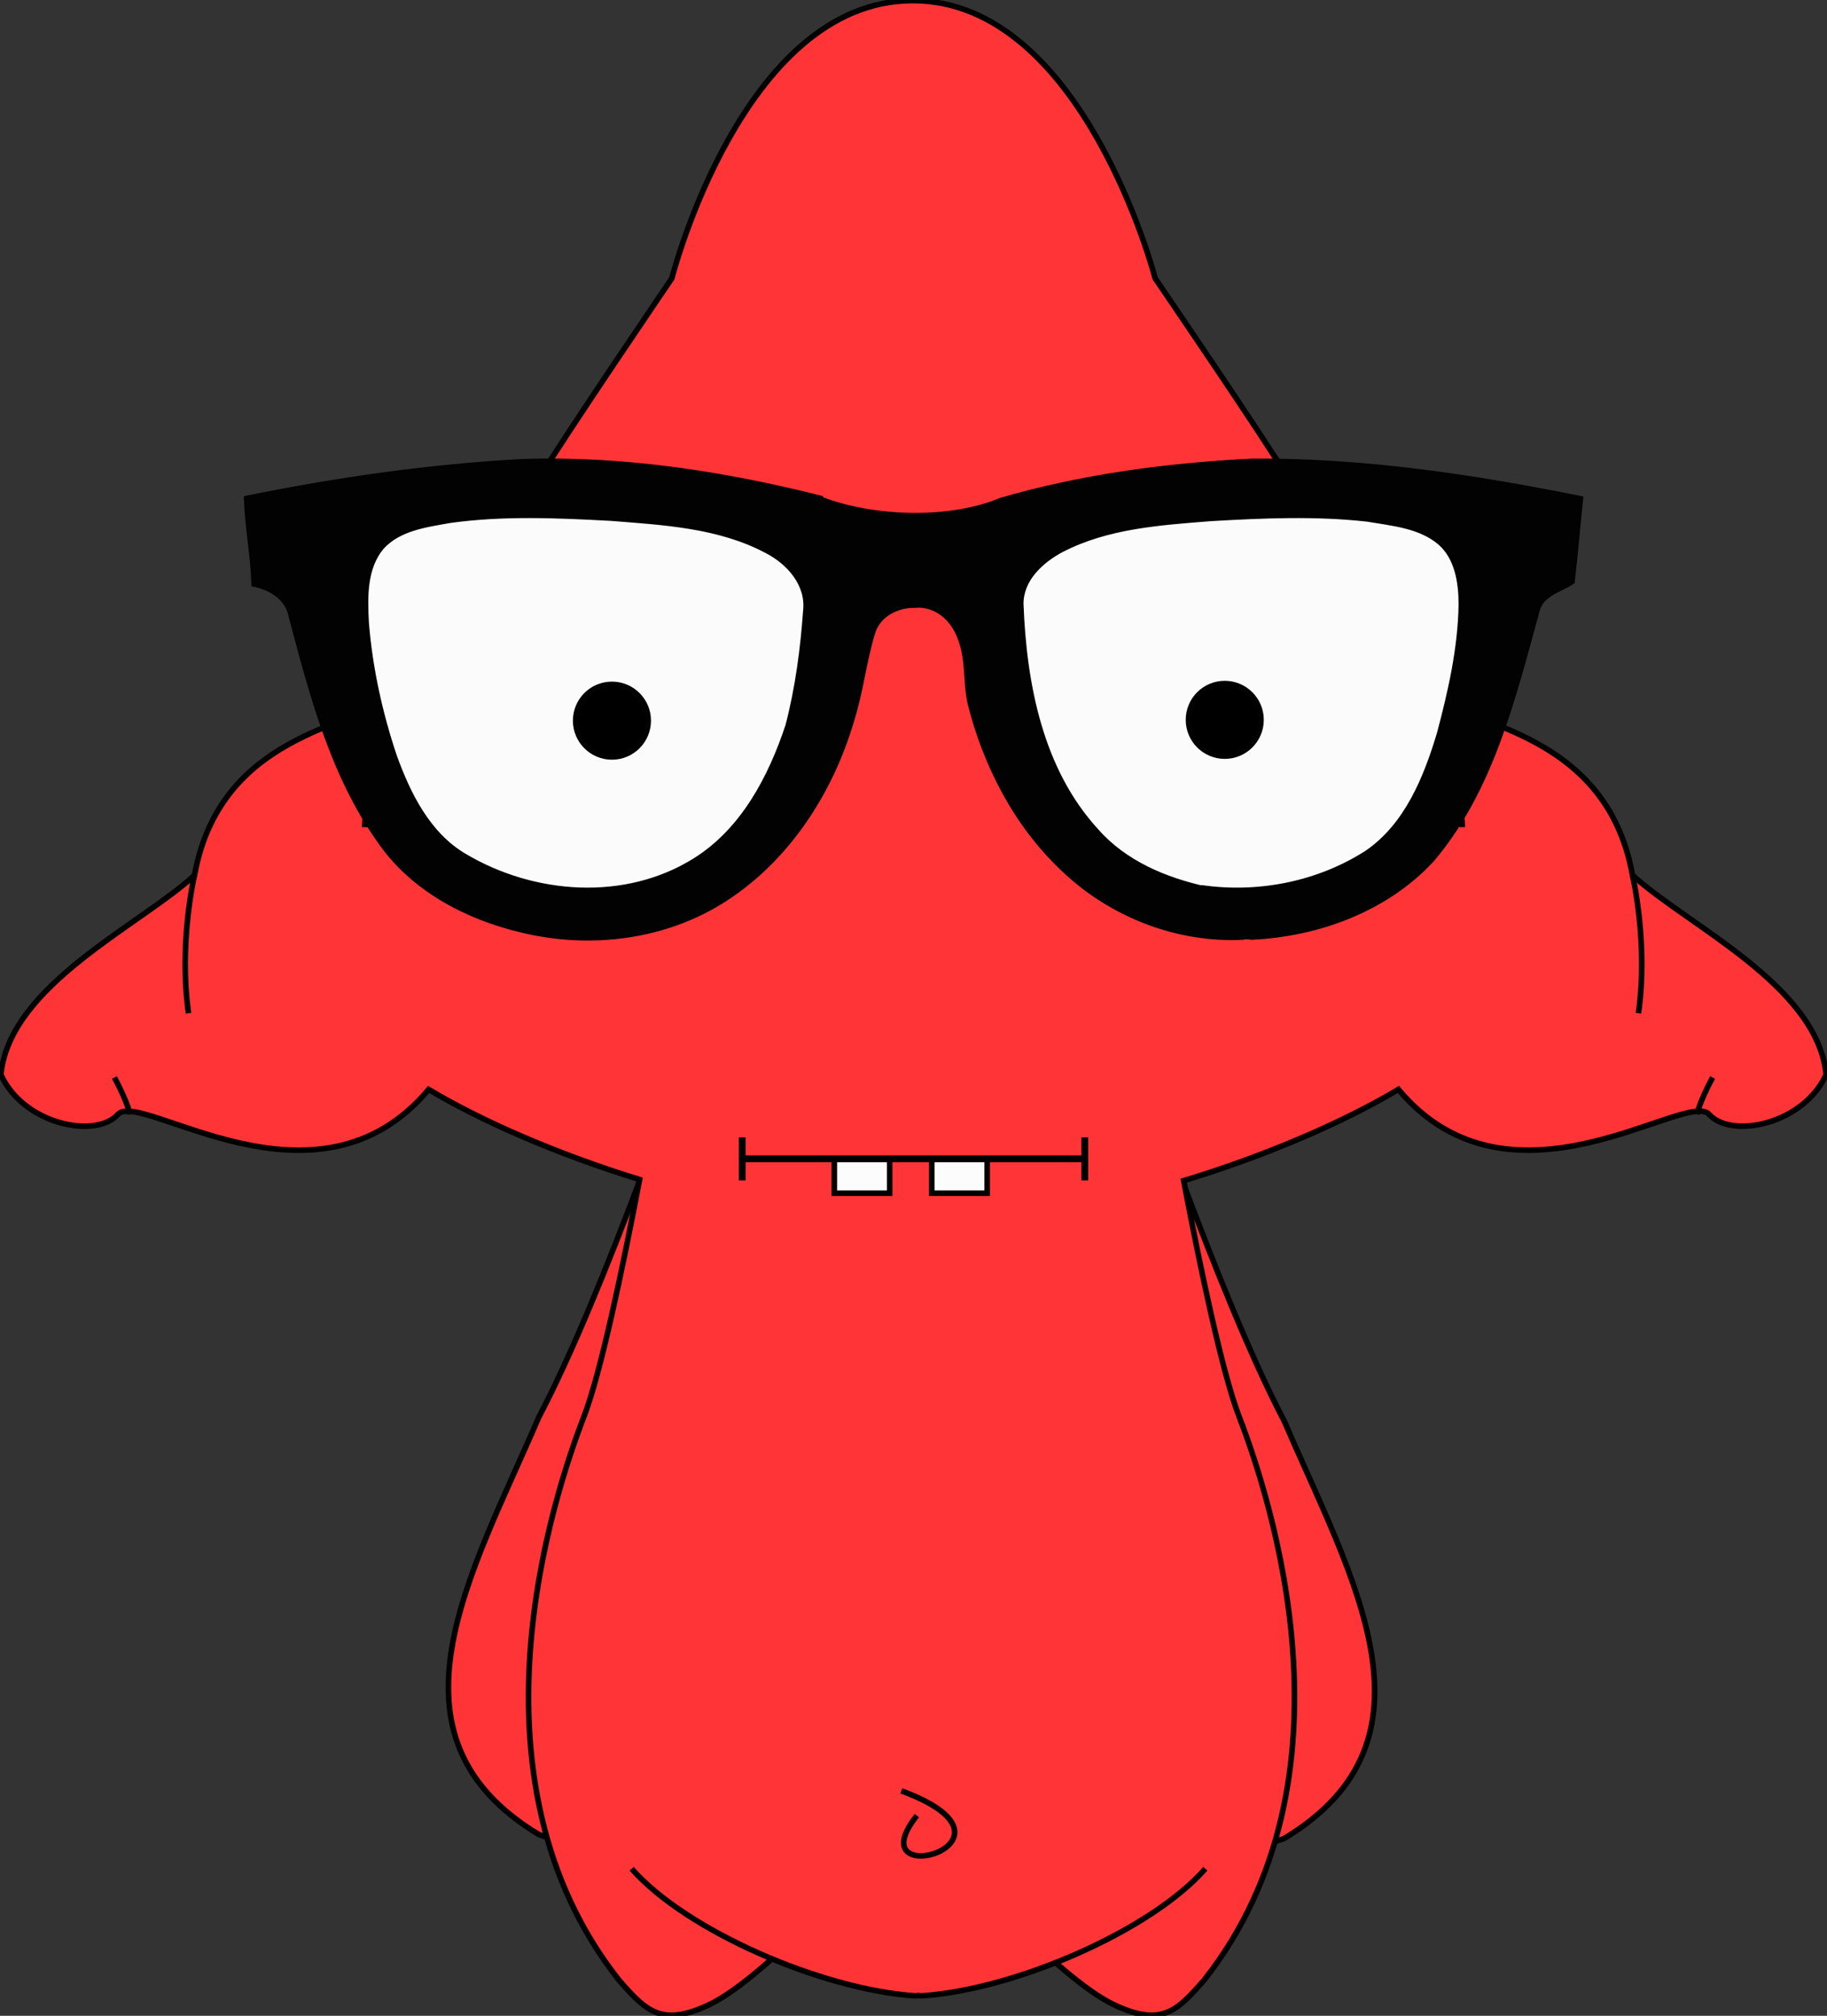
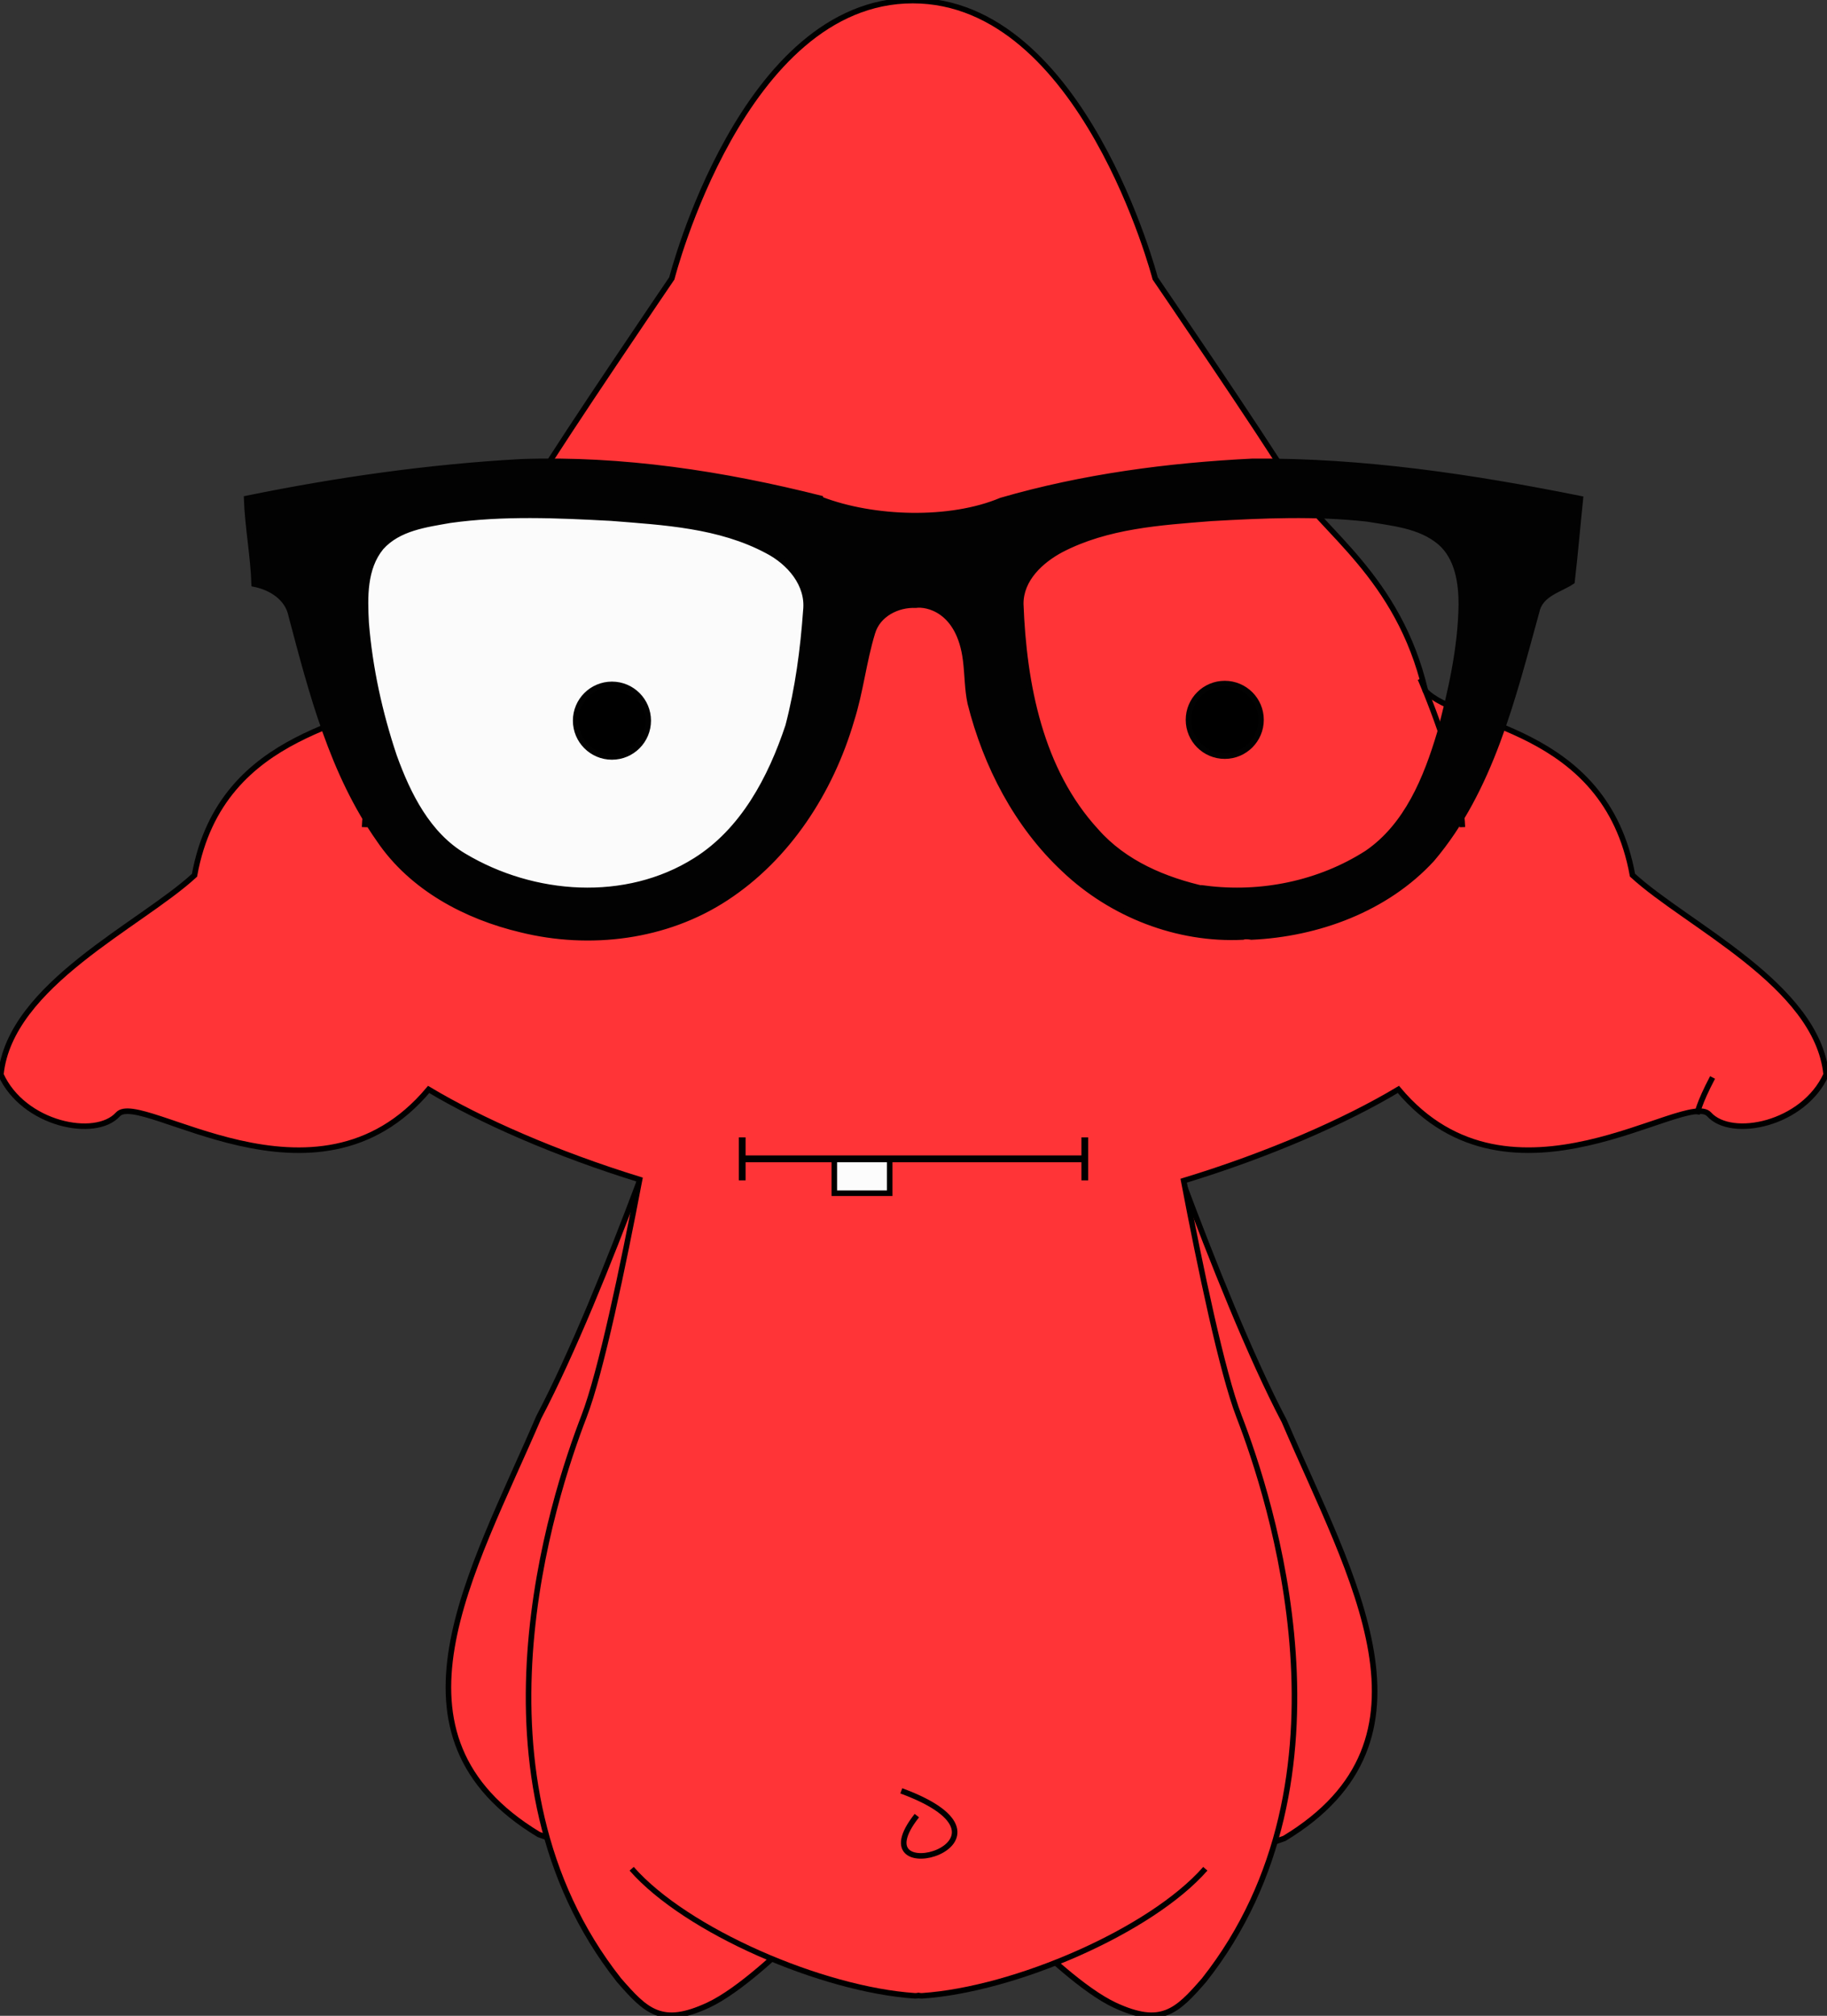
<svg xmlns="http://www.w3.org/2000/svg" version="1.1" id="CYKLPO_4" x="0px" y="0px" width="164.337px" height="181.278px" viewBox="5.068 209.91 164.337 181.278" enable-background="new 5.068 209.91 164.337 181.278" xml:space="preserve">
  <rect x="5.068" y="209.91" width="164.337" height="181.278" fill="#333333" stroke="none" />
  <g>
    <g id="element_7234" transform="rotate(0 198 300)">
      <g id="general_1392680438" transform="scale(1 1) translate(0 0)">
        <g id="_x35_3029df651f9c">
          <path fill="#FF3437" stroke="#000000" stroke-width="0.5" stroke-miterlimit="10" d="M66.896,304.086      c0,0-7.307,21.756-13.365,33.274c-6.063,14.117-14.772,28.608,0,37.526c5.302,1.859,8.331,2.602,12.876-3.345      c4.547-5.943,8.741-70.043,8.741-70.043L66.896,304.086z" />
          <path fill="#FF3437" stroke="#000000" stroke-width="0.5" stroke-miterlimit="10" d="M106.677,302.793      c0,0,7.85,23.401,13.91,34.919c6.062,14.121,14.771,28.612,0,37.528c-5.303,1.855-8.335,2.6-12.878-3.346      c11.195,14.646-6.011-62.061-6.336-70.748L106.677,302.793z" />
          <path fill="#FF3437" stroke="#000000" stroke-width="0.5" stroke-miterlimit="10" d="M151.908,288.61      c-2.43-13.444-15.794-13.444-18.629-16.583c-2.43-10.308-9.316-14.341-12.153-18.82c-2.43-4.033-12.151-18.263-12.151-18.263      s-6.483-24.982-21.806-24.982c-15.32,0-21.671,24.982-21.671,24.982s-9.722,14.286-12.149,18.317      c-2.837,4.481-9.724,8.489-12.154,18.794c-2.835,3.136-16.202,3.124-18.632,16.568c-4.86,4.481-16.607,9.852-17.418,17.921      c2.026,4.481,8.506,5.821,10.531,3.581c2.027-2.243,17.823,9.857,27.948-2.243c4.661,2.793,11.463,5.788,18.976,8.103      c-1.491,7.83-3.479,17.344-5.001,21.299c-2.796,7.244-11.181,32.563,3.144,50.693c2.444,2.809,3.84,4.203,8.032,2.251      c2.74-1.274,6.52-4.809,8.813-7.106h18.941c2.294,2.298,6.075,5.832,8.812,7.106c4.194,1.952,5.59,0.558,8.034-2.251      c14.323-18.13,5.938-43.449,3.144-50.693c-1.52-3.938-3.494-13.387-4.981-21.195c7.646-2.327,14.581-5.372,19.313-8.21      c10.126,12.101,25.92,0,27.947,2.243c2.024,2.243,8.504,0.898,10.531-3.587C168.519,298.471,156.77,293.091,151.908,288.61z" />
          <path fill="#FF3437" stroke="#000000" stroke-width="0.5" stroke-miterlimit="10" d="M61.886,377.965      c4.89,5.576,17.112,10.87,25.497,11.429c0.104,0,0.202-0.012,0.301-0.032c0.101,0.021,0.199,0.032,0.302,0.032      c8.383-0.558,20.609-5.853,25.499-11.429" />
          <path fill="none" stroke="#000000" stroke-width="0.5" stroke-miterlimit="10" d="M87.538,373.186      c-5.59,7.06,11.178,2.416-1.399-2.228" />
          <path fill="none" stroke="#000000" stroke-width="0.5" stroke-miterlimit="10" d="M41.646,270.951c0,0-3.6,8.164-3.779,13.344" />
-           <path fill="none" stroke="#000000" stroke-width="0.5" stroke-miterlimit="10" d="M22.563,288.61c0,0-1.438,6.044-0.539,12.416" />
-           <path fill="none" stroke="#000000" stroke-width="0.5" stroke-miterlimit="10" d="M16.757,310.122c0,0-0.134-0.931-1.394-3.317" />
          <path fill="none" stroke="#000000" stroke-width="0.5" stroke-miterlimit="10" d="M132.826,270.951      c0,0,3.601,8.164,3.781,13.344" />
-           <path fill="none" stroke="#000000" stroke-width="0.5" stroke-miterlimit="10" d="M151.908,288.61c0,0,1.439,6.044,0.539,12.416      " />
          <path fill="none" stroke="#000000" stroke-width="0.5" stroke-miterlimit="10" d="M157.716,310.122c0,0,0.135-0.931,1.396-3.317      " />
        </g>
      </g>
    </g>
    <g id="element_8566" transform="rotate(0 199 230)">
      <g id="general_1397505858" transform="scale(1 1) translate(0 0)">
        <g id="_x35_34c3f42aeb2c">
          <path fill="#FBFBFB" d="M34.34,263.46l1.359-6.423l9.503-1.606l10.631-0.921l18.099,2.067l7.239,5.507l-2.939,10.553      l-4.072,11.707l-6.787,7.572h-6.562l-10.634,0.23l-6.788-4.818l-5.429-8.491L34.34,263.46z" />
-           <path fill="#FBFBFB" d="M96.33,257.037l16.291-2.527l15.385,0.46l13.799,3.672l-2.035,7.575l-3.622,13.079l-8.821,10.785      l-12.669,2.065l-10.635-2.753l-6.108-7.576l-3.844-8.719l-1.359-9.179L96.33,257.037z" />
          <path stroke="#020202" stroke-width="0.5" stroke-miterlimit="10" d="M63.374,274.716c0,1.802-1.46,3.264-3.261,3.264      c-1.803,0-3.264-1.462-3.264-3.264c0-1.8,1.461-3.26,3.264-3.26C61.913,271.456,63.374,272.916,63.374,274.716z" />
          <path stroke="#020202" stroke-width="0.5" stroke-miterlimit="10" d="M118.495,274.644c0,1.802-1.461,3.262-3.261,3.262      c-1.801,0-3.261-1.46-3.261-3.262s1.46-3.26,3.261-3.26C117.034,271.384,118.495,272.842,118.495,274.644z" />
          <path fill="#020202" stroke="#020202" stroke-width="0.5" stroke-miterlimit="10" d="M117.743,251.4      c-7.618,0.374-15.269,1.385-22.619,3.515c-4.612,1.943-11.492,1.721-16.192-0.084c-0.005,0,0,0.019-0.005,0.019      c-0.013-0.042-0.022-0.082-0.035-0.119c-8.785-2.213-17.849-3.603-26.92-3.291c-8.303,0.458-16.571,1.634-24.72,3.299      c0.092,2.581,0.592,5.113,0.679,7.692c1.511,0.301,3.013,1.221,3.336,2.85c1.844,6.972,3.704,14.168,7.9,20.126      c2.935,4.345,7.812,6.93,12.775,8.105c6.183,1.528,13.029,0.69,18.424-2.847c5.577-3.646,9.413-9.591,11.286-15.979      c0.823-2.576,1.096-5.3,1.889-7.882c0.493-1.665,2.265-2.547,3.905-2.474c0.928-0.139,3.917,0.352,4.486,4.959      c0.168,1.35,0.141,2.581,0.409,3.845c1.414,5.623,4.202,10.995,8.441,14.957c4.278,4.073,10.202,6.379,16.075,6.083      c0.271-0.104,0.77,0,0.77,0c5.946-0.269,12.109-2.503,16.243-7.001c5.3-6.253,7.271-14.487,9.409-22.241      c0.335-1.644,2.079-1.971,3.188-2.721c0.288-2.479,0.496-4.963,0.754-7.451C137.522,252.808,127.651,251.328,117.743,251.4z       M77.555,264.833c-0.247,3.483-0.711,6.979-1.595,10.363c-1.562,4.701-4.048,9.414-8.332,12.097      c-6.267,3.947-14.586,3.325-20.815-0.394c-3.259-1.921-5.046-5.517-6.297-8.985c-1.296-3.872-2.188-7.914-2.515-11.999      c-0.12-2.298-0.194-4.892,1.343-6.774c1.564-1.756,4.025-2.06,6.197-2.448c4.802-0.671,9.676-0.447,14.498-0.19      c4.756,0.378,9.736,0.637,14.041,2.934C76.046,260.453,77.825,262.44,77.555,264.833z M134.574,275.848      c-1.207,4.05-2.944,8.319-6.532,10.775c-4.287,2.754-9.55,3.822-14.568,3.177c0.017,0.048,0.048,0.082,0.064,0.128      c-0.008-0.02-0.021-0.031-0.029-0.052c-3.652-0.81-7.298-2.327-9.839-5.217c-5.035-5.47-6.515-13.198-6.788-20.438      c-0.013-2.238,1.821-3.91,3.633-4.877c4.152-2.158,8.913-2.454,13.485-2.819c4.686-0.269,9.395-0.473,14.069,0.048      c2.239,0.386,4.724,0.574,6.54,2.11c1.574,1.37,1.91,3.616,1.905,5.61C136.454,268.216,135.575,272.075,134.574,275.848z" />
        </g>
      </g>
    </g>
    <g id="element_1048" transform="rotate(0 198 319)">
      <g id="general_1398674207" transform="scale(1 1) translate(0 0)">
        <g id="_x35_35e131fa19f8">
          <path fill="#FCFCFC" stroke="#000000" stroke-width="0.5" d="M80.114,314.123h4.981v3.092h-4.981V314.123z" />
-           <path fill="#FCFCFC" stroke="#000000" stroke-width="0.5" d="M88.877,314.123h4.983v3.092h-4.983V314.123z" />
          <path fill="#020202" stroke="#000000" stroke-width="0.5" d="M102.59,312.443v1.622H71.884v-1.622h-0.108v3.365h0.108v-1.628      h30.706v1.628h0.108v-3.365H102.59z" />
        </g>
      </g>
    </g>
  </g>
</svg>